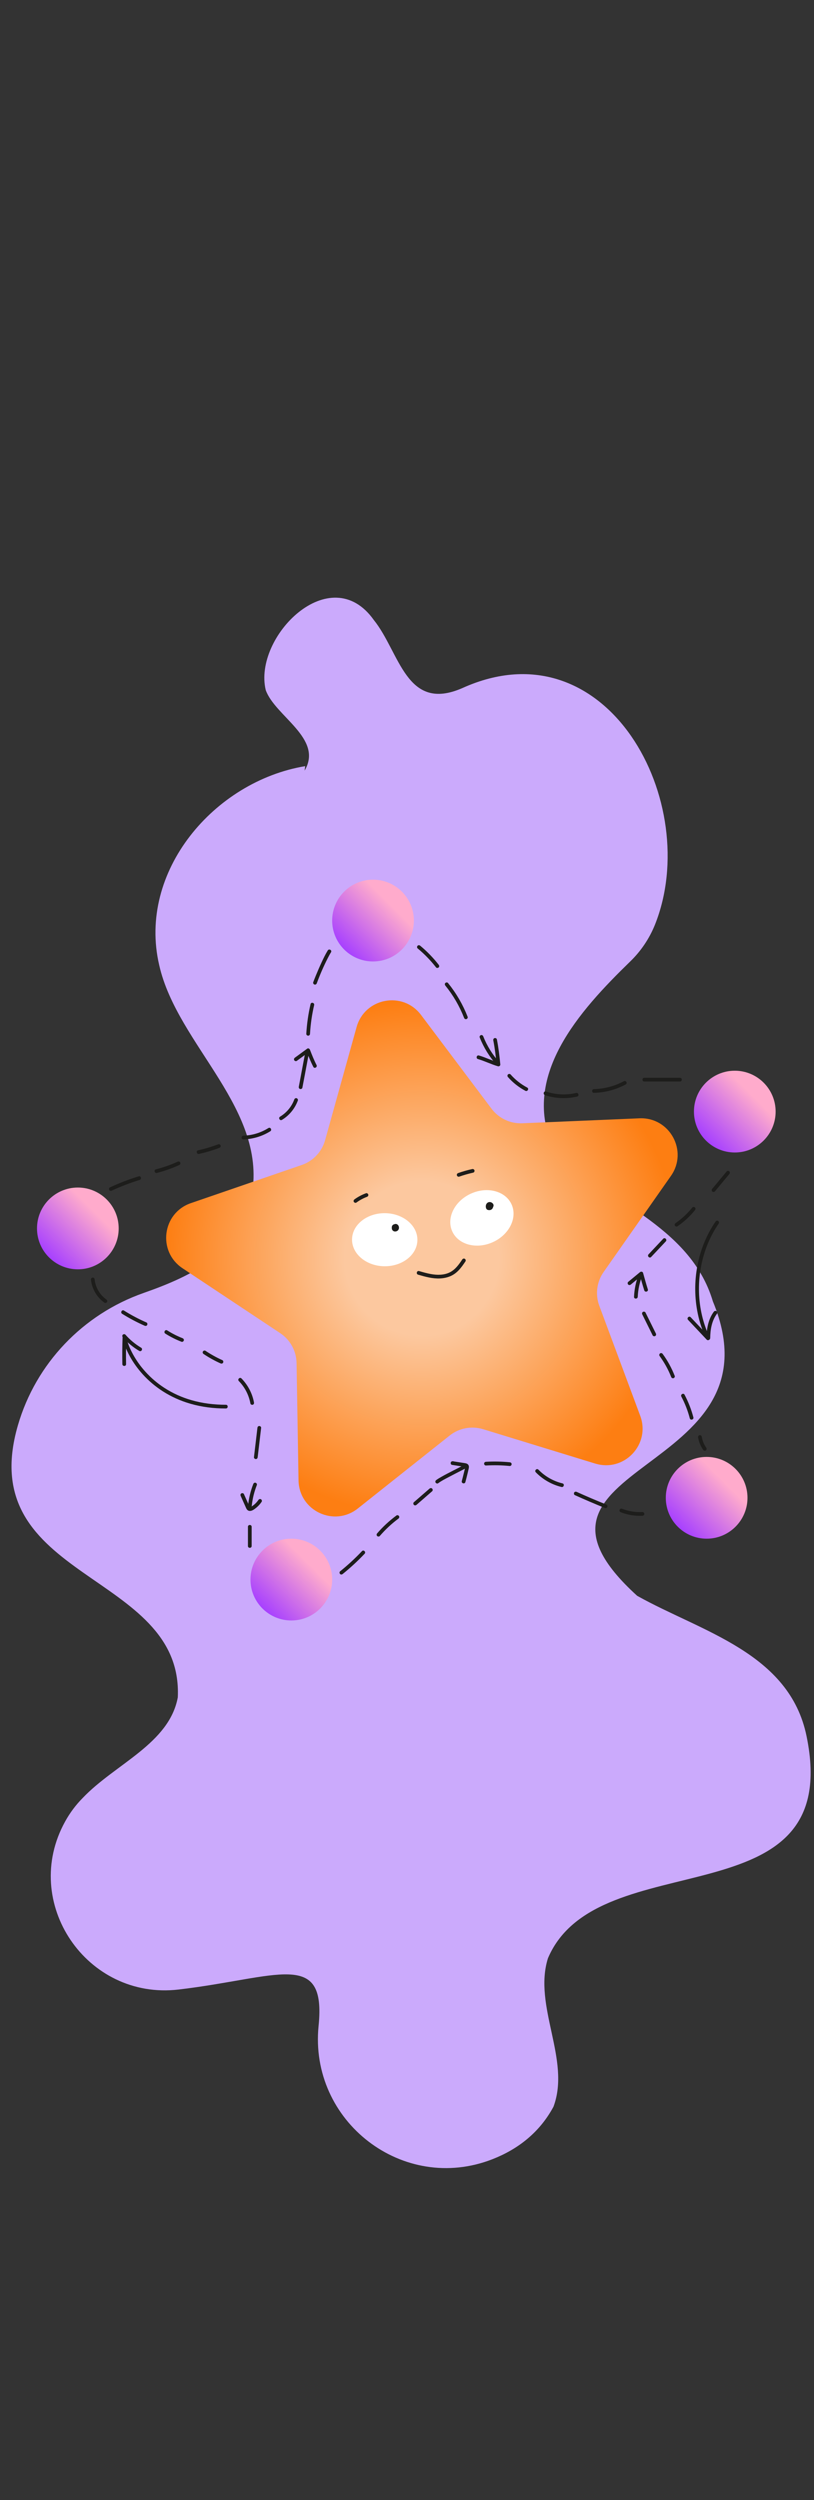
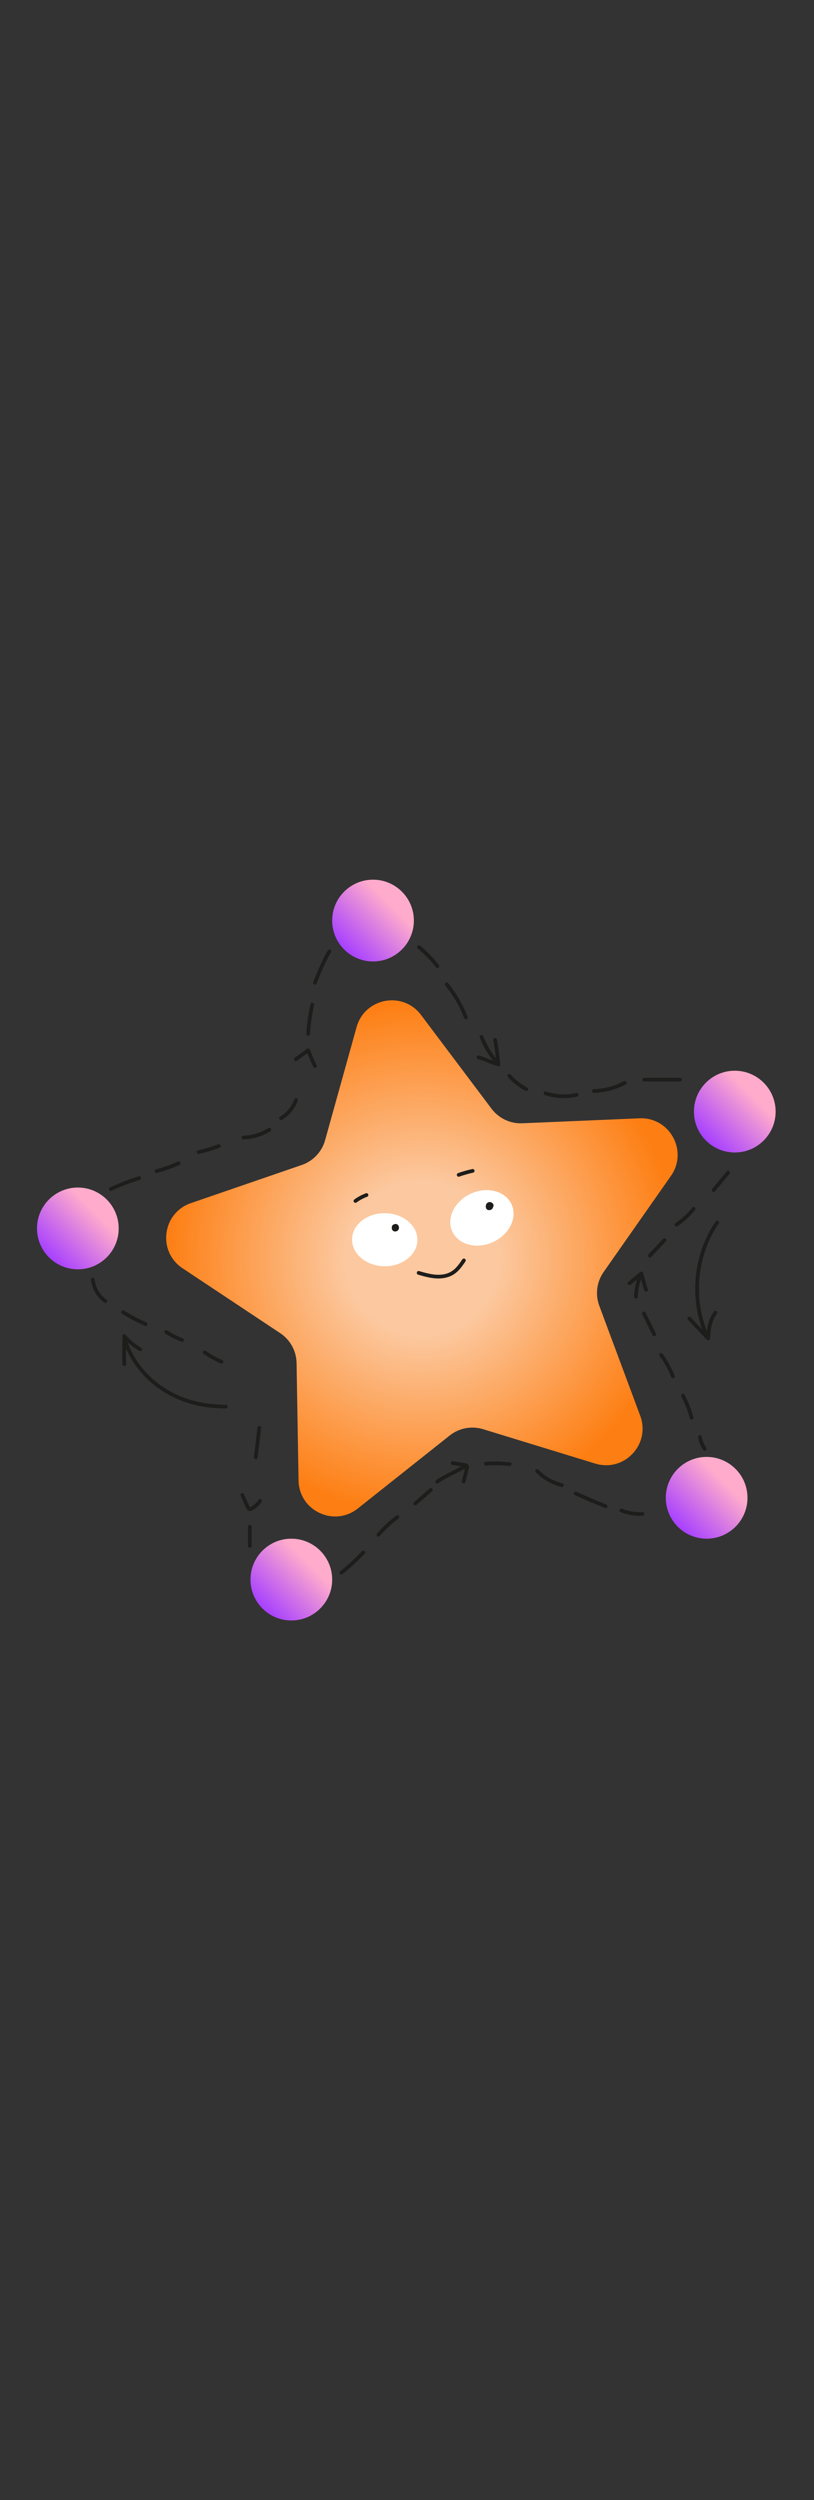
<svg xmlns="http://www.w3.org/2000/svg" width="440" height="1350" viewBox="0 0 440 1350" fill="none">
  <rect x="0" y="0" width="440" height="1350" fill="#333333" stroke="none" />
  <g clip-path="url(#clip0_3256_5504)">
-     <path d="M164.971 413.692C115.838 421.872 74.244 470.533 86.059 521.149C95.887 564.719 145.75 599.233 135.753 647.212C129.706 676.307 104.342 688.802 77.685 698.138C44.823 709.648 19.363 736.238 9.662 769.681C-14.776 853.932 99.273 848.28 96.108 916.531C91.446 941.6 62.248 952.418 44.674 970.881C40.973 974.621 37.807 978.854 35.264 983.46C10.902 1027.23 46.816 1080.14 96.557 1074.28C150.323 1067.95 176.408 1052.34 172.21 1093.89C167.001 1145.49 217.918 1184.77 266.222 1165.89C280.051 1160.48 291.718 1151.42 299.183 1137.54C308.662 1112.14 288.069 1083.25 296.192 1057.38C323.258 993.81 456.874 1038.73 435.976 937.47C426.718 892.368 379.09 881.121 344.406 861.68C264.621 789.263 424.682 797.633 385.334 702.686C372.896 661.127 326.989 648.458 299.554 620.861C280.704 581.495 313.36 545.691 340.625 519.198C346.421 513.603 350.978 506.853 354.001 499.386C380.27 433.813 328.395 336.01 249.859 371.572C219.453 384.794 216.185 352.335 202.075 334.801C178.586 301.745 136.738 343.952 143.642 372.625C148.667 386.77 174.968 398.729 164.648 416.115" fill="#CBAAFC" />
    <path d="M321.766 790.295L261.146 771.72C254.927 769.816 248.171 771.089 243.076 775.133L193.41 814.54C180.579 824.718 161.647 815.768 161.373 799.393L160.308 736.002C160.2 729.501 156.898 723.467 151.477 719.872L98.653 684.81C85.009 675.753 87.67 654.981 103.158 649.66L163.117 629.055C169.269 626.94 173.985 621.938 175.729 615.671L192.749 554.599C197.146 538.822 217.725 534.937 227.573 548.02L265.696 598.677C269.607 603.872 275.822 606.814 282.319 606.536L345.662 603.849C362.026 603.156 372.081 621.527 362.679 634.933L326.282 686.844C322.549 692.169 321.673 698.989 323.944 705.085L346.074 764.499C351.792 779.846 337.428 795.085 321.77 790.287L321.766 790.295Z" fill="url(#paint0_radial_3256_5504)" />
    <path d="M42.078 685.389C54.271 685.389 64.156 675.505 64.156 663.311C64.156 651.118 54.271 641.233 42.078 641.233C29.885 641.233 20 651.118 20 663.311C20 675.505 29.885 685.389 42.078 685.389Z" fill="url(#paint1_linear_3256_5504)" />
    <path d="M201.633 519.156C213.826 519.156 223.711 509.271 223.711 497.078C223.711 484.885 213.826 475 201.633 475C189.439 475 179.555 484.885 179.555 497.078C179.555 509.271 189.439 519.156 201.633 519.156Z" fill="url(#paint2_linear_3256_5504)" />
    <path d="M397.179 622.31C409.373 622.31 419.257 612.426 419.257 600.232C419.257 588.039 409.373 578.154 397.179 578.154C384.986 578.154 375.102 588.039 375.102 600.232C375.102 612.426 384.986 622.31 397.179 622.31Z" fill="url(#paint3_linear_3256_5504)" />
    <path d="M381.967 830.844C394.16 830.844 404.045 820.96 404.045 808.766C404.045 796.573 394.16 786.688 381.967 786.688C369.773 786.688 359.889 796.573 359.889 808.766C359.889 820.96 369.773 830.844 381.967 830.844Z" fill="url(#paint4_linear_3256_5504)" />
    <path d="M157.476 875C169.67 875 179.554 865.115 179.554 852.922C179.554 840.728 169.67 830.844 157.476 830.844C145.283 830.844 135.398 840.728 135.398 852.922C135.398 865.115 145.283 875 157.476 875Z" fill="url(#paint5_linear_3256_5504)" />
    <path d="M49.154 690.859C49.655 695.895 52.327 700.496 56.468 703.412C56.913 703.724 57.585 703.494 57.844 703.052C58.138 702.548 57.93 701.991 57.484 701.676C53.974 699.204 51.592 695.134 51.165 690.863C51.113 690.321 50.742 689.857 50.16 689.857C49.659 689.857 49.099 690.321 49.154 690.863V690.859Z" fill="#1D1D1B" />
    <path d="M66.003 709.404C69.895 711.838 73.962 713.991 78.166 715.838C78.663 716.057 79.246 715.983 79.543 715.478C79.791 715.052 79.68 714.321 79.183 714.102C74.979 712.254 70.912 710.102 67.019 707.668C65.917 706.978 64.908 708.718 66.003 709.404Z" fill="#1D1D1B" />
    <path d="M89.362 720.114C92.133 721.865 95.069 723.331 98.122 724.518C98.627 724.715 99.228 724.299 99.362 723.817C99.518 723.249 99.169 722.778 98.66 722.577C95.77 721.449 93.002 720.032 90.378 718.373C89.28 717.679 88.271 719.42 89.362 720.11V720.114Z" fill="#1D1D1B" />
    <path d="M110.053 731.123C112.958 733.064 116.016 734.756 119.203 736.188C119.696 736.41 120.286 736.329 120.58 735.828C120.832 735.397 120.717 734.674 120.22 734.451C117.036 733.019 113.975 731.323 111.069 729.386C110.617 729.086 109.956 729.297 109.693 729.746C109.403 730.24 109.6 730.819 110.053 731.123Z" fill="#1D1D1B" />
-     <path d="M129.099 745.738C132.346 749.048 134.513 753.275 135.355 757.835C135.455 758.369 136.101 758.674 136.594 758.536C137.155 758.38 137.396 757.835 137.296 757.297C136.398 752.414 133.997 747.853 130.524 744.314C129.615 743.39 128.194 744.811 129.103 745.735L129.099 745.738Z" fill="#1D1D1B" />
    <path d="M139.146 771C138.523 776.28 137.9 781.564 137.276 786.844C137.213 787.386 137.785 787.849 138.282 787.849C138.879 787.849 139.224 787.386 139.287 786.844C139.911 781.564 140.534 776.28 141.158 771C141.221 770.458 140.649 769.994 140.152 769.994C139.555 769.994 139.209 770.458 139.146 771Z" fill="#1D1D1B" />
-     <path d="M136.902 801.338C135.422 805.093 134.498 809.026 134.086 813.041C134.03 813.583 134.587 814.047 135.091 814.047C135.681 814.047 136.041 813.583 136.097 813.041C136.487 809.215 137.433 805.453 138.843 801.872C139.043 801.368 138.624 800.767 138.142 800.633C137.57 800.477 137.103 800.83 136.902 801.334V801.338Z" fill="#1D1D1B" />
    <path d="M134.021 824.414C134.021 827.876 134.021 831.342 134.021 834.804C134.021 836.099 136.033 836.102 136.033 834.804C136.033 831.342 136.033 827.876 136.033 824.414C136.033 823.119 134.021 823.115 134.021 824.414Z" fill="#1D1D1B" />
    <path d="M185.247 849.905C189.436 846.536 193.392 842.885 197.091 838.981C197.982 838.043 196.561 836.618 195.67 837.56C191.974 841.464 188.015 845.115 183.826 848.484C183.403 848.826 183.47 849.553 183.826 849.905C184.245 850.325 184.824 850.247 185.247 849.905Z" fill="#1D1D1B" />
    <path d="M205.287 829.393C208.285 825.92 211.65 822.766 215.335 820.035C215.769 819.712 215.992 819.163 215.695 818.658C215.442 818.228 214.756 817.972 214.318 818.298C210.489 821.133 206.975 824.365 203.862 827.972C203.505 828.384 203.457 828.992 203.862 829.393C204.225 829.757 204.927 829.805 205.283 829.393H205.287Z" fill="#1D1D1B" />
    <path d="M225.132 812.573C227.956 810.124 230.78 807.675 233.603 805.223C234.015 804.867 233.967 804.165 233.603 803.802C233.195 803.393 232.594 803.445 232.182 803.802C229.359 806.251 226.535 808.7 223.711 811.152C223.299 811.508 223.347 812.21 223.711 812.573C224.119 812.982 224.72 812.93 225.132 812.573Z" fill="#1D1D1B" />
    <path d="M236.834 800.915C238.597 799.601 240.619 798.596 242.552 797.568C244.938 796.303 247.346 795.082 249.751 793.846C250.712 793.349 251.68 792.859 252.623 792.329C253.755 791.698 252.742 789.958 251.606 790.592C247.317 792.989 242.831 795.026 238.56 797.457C237.625 797.991 236.682 798.529 235.818 799.175C235.384 799.497 235.161 800.047 235.458 800.551C235.71 800.982 236.397 801.238 236.834 800.911V800.915Z" fill="#1D1D1B" />
    <path d="M262.675 791.33C266.969 791.082 271.277 791.171 275.555 791.594C276.097 791.646 276.56 791.093 276.56 790.588C276.56 789.998 276.097 789.634 275.555 789.583C271.277 789.16 266.969 789.071 262.675 789.319C262.134 789.349 261.67 789.761 261.67 790.325C261.67 790.844 262.13 791.364 262.675 791.33Z" fill="#1D1D1B" />
    <path d="M289.618 794.993C293.396 798.87 298.257 801.649 303.514 802.926C304.772 803.23 305.31 801.289 304.049 800.985C299.106 799.787 294.587 797.212 291.039 793.571C290.134 792.644 288.713 794.065 289.618 794.993Z" fill="#1D1D1B" />
    <path d="M310.72 807.316C316.126 809.765 321.588 812.095 327.098 814.303C327.603 814.503 328.204 814.084 328.338 813.601C328.494 813.026 328.141 812.566 327.636 812.362C322.29 810.221 316.987 807.957 311.74 805.579C311.247 805.356 310.657 805.438 310.364 805.939C310.111 806.369 310.226 807.089 310.724 807.316H310.72Z" fill="#1D1D1B" />
    <path d="M335.588 816.574C339.291 818.021 343.299 818.666 347.269 818.466C347.811 818.44 348.275 818.024 348.275 817.46C348.275 816.937 347.815 816.425 347.269 816.455C343.455 816.648 339.677 816.024 336.123 814.633C335.618 814.436 335.017 814.852 334.883 815.334C334.727 815.906 335.076 816.373 335.584 816.574H335.588Z" fill="#1D1D1B" />
    <path d="M392.813 632.518C390.204 635.65 387.596 638.781 384.987 641.913C384.639 642.329 384.579 642.926 384.987 643.334C385.344 643.69 386.06 643.753 386.409 643.334C389.017 640.202 391.626 637.071 394.234 633.939C394.583 633.523 394.642 632.926 394.234 632.518C393.878 632.162 393.162 632.099 392.813 632.518Z" fill="#1D1D1B" />
    <path d="M374.238 652.002C371.641 655.23 368.594 658.087 365.177 660.432C364.728 660.74 364.528 661.315 364.817 661.809C365.077 662.25 365.745 662.481 366.194 662.169C369.756 659.724 372.954 656.788 375.663 653.423C376.004 653 376.075 652.414 375.663 652.002C375.31 651.649 374.583 651.575 374.242 652.002H374.238Z" fill="#1D1D1B" />
    <path d="M358.478 668.888C355.84 671.694 353.202 674.495 350.564 677.3C349.677 678.243 351.098 679.668 351.985 678.721C354.623 675.916 357.261 673.115 359.9 670.31C360.786 669.367 359.365 667.942 358.478 668.888Z" fill="#1D1D1B" />
    <path d="M345.28 688.08C343.759 691.958 342.905 696.069 342.716 700.229C342.657 701.524 344.668 701.52 344.727 700.229C344.909 696.243 345.763 692.325 347.221 688.614C347.421 688.11 347.002 687.509 346.519 687.375C345.948 687.219 345.481 687.572 345.28 688.076V688.08Z" fill="#1D1D1B" />
    <path d="M347.183 709.75C349.049 713.516 350.916 717.282 352.782 721.052C353.023 721.538 353.713 721.675 354.159 721.412C354.656 721.123 354.763 720.525 354.519 720.035C352.652 716.269 350.786 712.503 348.919 708.733C348.678 708.247 347.988 708.11 347.543 708.373C347.045 708.662 346.938 709.26 347.183 709.75Z" fill="#1D1D1B" />
    <path d="M356.494 732.132C359.058 735.631 361.192 739.449 362.78 743.486C362.98 743.991 363.455 744.343 364.019 744.188C364.502 744.054 364.921 743.46 364.72 742.948C363.066 738.74 360.906 734.759 358.234 731.111C357.915 730.674 357.362 730.455 356.858 730.752C356.427 731.004 356.175 731.687 356.498 732.128L356.494 732.132Z" fill="#1D1D1B" />
    <path d="M368.294 754.109C370.264 757.834 371.789 761.771 372.858 765.849C373.188 767.1 375.129 766.569 374.799 765.315C373.685 761.077 372.079 756.97 370.031 753.096C369.426 751.949 367.689 752.966 368.294 754.113V754.109Z" fill="#1D1D1B" />
    <path d="M377.359 776.213C377.763 778.584 378.702 780.874 380.071 782.848C380.372 783.278 380.965 783.519 381.448 783.208C381.878 782.929 382.13 782.295 381.808 781.831C380.487 779.927 379.689 777.968 379.296 775.675C379.206 775.156 378.539 774.818 378.056 774.974C377.496 775.156 377.258 775.653 377.355 776.213H377.359Z" fill="#1D1D1B" />
    <path d="M60.419 642.9C65.309 640.633 70.352 638.703 75.502 637.119C76.738 636.741 76.211 634.796 74.968 635.178C69.651 636.815 64.449 638.822 59.402 641.164C58.909 641.394 58.786 642.102 59.042 642.54C59.339 643.045 59.925 643.13 60.419 642.9Z" fill="#1D1D1B" />
    <path d="M84.813 633.352C89.002 632.276 93.08 630.818 97.017 629.022C97.51 628.796 97.633 628.08 97.377 627.645C97.08 627.137 96.497 627.059 96 627.285C92.227 629.007 88.297 630.38 84.278 631.412C83.024 631.734 83.555 633.675 84.813 633.352Z" fill="#1D1D1B" />
    <path d="M107.6 623.082C111.329 622.254 114.991 621.16 118.565 619.809C119.073 619.616 119.422 619.13 119.266 618.57C119.132 618.084 118.539 617.672 118.026 617.869C114.453 619.223 110.791 620.314 107.062 621.141C105.796 621.423 106.334 623.36 107.596 623.082H107.6Z" fill="#1D1D1B" />
    <path d="M131.565 615.238C136.697 615.082 141.747 613.572 146.103 610.848C147.198 610.166 146.188 608.422 145.086 609.112C141.027 611.646 136.352 613.082 131.565 613.223C130.274 613.26 130.266 615.275 131.565 615.234V615.238Z" fill="#1D1D1B" />
    <path d="M152.401 604.703C156.379 602.306 159.414 598.585 161.01 594.232C161.195 593.72 160.802 593.13 160.309 592.993C159.748 592.837 159.259 593.182 159.069 593.694C157.659 597.546 154.895 600.852 151.388 602.963C150.279 603.631 151.292 605.371 152.405 604.7L152.401 604.703Z" fill="#1D1D1B" />
-     <path d="M163.454 587.326C164.437 582.247 165.372 577.159 166.329 572.076C166.556 570.874 166.786 569.671 167.016 568.469C167.12 567.935 166.867 567.382 166.315 567.23C165.821 567.096 165.179 567.397 165.075 567.931C164.092 573.011 163.157 578.098 162.2 583.182C161.973 584.384 161.743 585.586 161.513 586.788C161.409 587.323 161.662 587.875 162.214 588.028C162.708 588.161 163.35 587.861 163.454 587.326Z" fill="#1D1D1B" />
    <path d="M167.577 558.235C167.874 553.007 168.623 547.82 169.814 542.717C170.107 541.456 168.167 540.922 167.874 542.183C166.645 547.456 165.874 552.833 165.566 558.235C165.536 558.777 166.052 559.241 166.571 559.241C167.143 559.241 167.547 558.781 167.577 558.235Z" fill="#1D1D1B" />
    <path d="M171.246 530.926C172.946 526.31 174.931 521.757 177.165 517.375C177.714 516.299 178.282 515.234 178.92 514.21C179.606 513.108 177.866 512.095 177.183 513.193C175.936 515.197 174.909 517.345 173.91 519.482C172.76 521.946 171.677 524.44 170.649 526.959C170.185 528.098 169.732 529.241 169.306 530.391C169.116 530.9 169.517 531.493 170.007 531.631C170.567 531.787 171.057 531.441 171.246 530.929V530.926Z" fill="#1D1D1B" />
    <path d="M225.729 512.091C229.417 515.145 232.764 518.592 235.707 522.365C236.04 522.796 236.779 522.718 237.128 522.365C237.551 521.942 237.462 521.371 237.128 520.944C234.185 517.171 230.838 513.723 227.15 510.67C226.731 510.325 226.137 510.262 225.729 510.67C225.373 511.026 225.31 511.746 225.729 512.091Z" fill="#1D1D1B" />
    <path d="M240.731 532.202C244.973 537.423 248.405 543.326 250.846 549.593C251.043 550.098 251.522 550.451 252.086 550.295C252.568 550.161 252.987 549.567 252.787 549.055C250.208 542.439 246.631 536.287 242.156 530.777C241.815 530.354 241.091 530.421 240.735 530.777C240.319 531.193 240.39 531.775 240.735 532.198L240.731 532.202Z" fill="#1D1D1B" />
    <path d="M259.287 560.162C261.462 565.664 264.594 570.729 268.568 575.115C269.44 576.076 270.857 574.651 269.989 573.694C266.26 569.579 263.265 564.792 261.224 559.627C261.024 559.123 260.553 558.77 259.985 558.926C259.503 559.059 259.083 559.657 259.284 560.165L259.287 560.162Z" fill="#1D1D1B" />
    <path d="M284.986 587.256C281.583 585.452 278.552 583.059 275.999 580.176C275.639 579.768 274.945 579.808 274.578 580.176C274.173 580.58 274.218 581.189 274.578 581.597C277.231 584.599 280.433 587.115 283.969 588.992C285.112 589.597 286.129 587.86 284.986 587.256Z" fill="#1D1D1B" />
    <path d="M294.575 591.334C300.167 593.201 306.237 593.453 311.977 592.106C313.239 591.809 312.705 589.869 311.443 590.166C306.044 591.431 300.371 591.145 295.113 589.394C293.881 588.982 293.354 590.926 294.579 591.334H294.575Z" fill="#1D1D1B" />
    <path d="M321.053 590.098C327.046 589.957 332.953 588.395 338.233 585.557C339.376 584.944 338.359 583.208 337.216 583.82C332.248 586.488 326.686 587.954 321.049 588.087C319.758 588.117 319.751 590.132 321.049 590.098H321.053Z" fill="#1D1D1B" />
    <path d="M348.264 583.984H367.559C368.854 583.984 368.857 581.973 367.559 581.973H348.264C346.969 581.973 346.965 583.984 348.264 583.984Z" fill="#1D1D1B" />
    <path d="M160.423 572.844C162.367 571.422 164.315 570.001 166.26 568.58C166.534 568.38 166.813 568.176 167.087 567.975L165.61 567.374C166.753 570.313 167.918 573.285 169.369 576.087C169.967 577.237 171.703 576.22 171.106 575.07C169.714 572.387 168.642 569.649 167.547 566.84C167.336 566.298 166.646 565.82 166.071 566.239C164.126 567.66 162.178 569.081 160.234 570.502C159.959 570.703 159.681 570.907 159.406 571.107C158.969 571.426 158.75 571.979 159.046 572.484C159.299 572.918 159.981 573.166 160.423 572.844Z" fill="#1D1D1B" />
    <path d="M386.782 659.609C381.88 666.767 378.563 674.989 376.96 683.509C375.354 692.043 375.402 700.863 377.187 709.368C378.185 714.136 379.754 718.77 381.843 723.175L383.424 721.954C380.066 718.392 376.704 714.83 373.346 711.268C372.456 710.325 371.034 711.75 371.925 712.689C375.283 716.251 378.645 719.813 382.003 723.375C382.344 723.735 382.945 723.754 383.324 723.453C383.736 723.123 383.803 722.622 383.584 722.154C379.988 714.574 378.088 706.221 377.84 697.843C377.591 689.435 378.986 681 381.973 673.13C383.65 668.718 385.858 664.514 388.526 660.622C388.834 660.173 388.611 659.505 388.166 659.245C387.669 658.952 387.098 659.156 386.79 659.605L386.782 659.609Z" fill="#1D1D1B" />
    <path d="M383.9 722.496C383.941 717.898 384.761 713.108 387.566 709.342C387.892 708.904 387.636 708.217 387.206 707.965C386.694 707.665 386.156 707.887 385.829 708.325C382.831 712.355 381.933 717.579 381.889 722.492C381.878 723.787 383.889 723.787 383.9 722.492V722.496Z" fill="#1D1D1B" />
    <path d="M122.108 758.529C115.767 758.533 109.437 757.772 103.34 755.998C98.224 754.51 93.437 752.366 88.936 749.464C85.103 746.993 81.667 744.08 78.546 740.629C77.838 739.846 77.151 739.041 76.494 738.213C76.346 738.028 76.201 737.846 76.056 737.657C75.938 737.505 76.031 737.62 76.056 737.653C76.019 737.609 75.986 737.56 75.949 737.516C75.86 737.401 75.775 737.286 75.686 737.167C75.385 736.766 75.092 736.362 74.802 735.954C73.726 734.425 72.732 732.837 71.834 731.197C71.426 730.447 71.04 729.69 70.672 728.918C70.498 728.547 70.327 728.173 70.16 727.798C70.123 727.713 70.086 727.631 70.049 727.546C70.008 727.457 69.93 727.264 70.016 727.471C69.934 727.275 69.852 727.078 69.775 726.881C69.251 725.572 68.795 724.236 68.446 722.867C68.372 722.573 68.301 722.277 68.238 721.98C67.99 720.837 66.301 721.145 66.261 722.247C66.086 727.026 66.045 731.809 66.138 736.592C66.164 737.887 68.175 737.891 68.149 736.592C68.056 731.809 68.097 727.026 68.272 722.247L66.294 722.514C66.94 725.494 68.112 728.369 69.493 731.078C71.285 734.596 73.537 737.876 76.094 740.881C79.107 744.425 82.598 747.549 86.42 750.199C90.828 753.256 95.704 755.631 100.795 757.312C106.813 759.301 113.144 760.291 119.47 760.495C120.346 760.525 121.225 760.536 122.101 760.536C123.396 760.536 123.4 758.521 122.101 758.525L122.108 758.529Z" fill="#1D1D1B" />
    <path d="M66.39 722.116C68.943 725.011 71.956 727.493 75.277 729.46C76.394 730.12 77.407 728.384 76.294 727.723C73.11 725.838 70.26 723.471 67.812 720.695C67.452 720.287 66.758 720.328 66.39 720.695C65.986 721.1 66.031 721.708 66.39 722.116Z" fill="#1D1D1B" />
    <path d="M130.112 807.765C130.78 809.256 131.447 810.748 132.112 812.24C132.434 812.959 132.746 813.679 133.076 814.395C133.407 815.112 133.93 815.716 134.761 815.839C136.182 816.05 137.585 814.878 138.613 814.043C139.707 813.156 140.639 812.095 141.429 810.93C141.733 810.481 141.514 809.813 141.069 809.553C140.572 809.264 140 809.464 139.692 809.913C139.054 810.852 138.286 811.69 137.425 812.425C137.028 812.763 136.601 813.071 136.16 813.349C135.941 813.49 135.711 813.646 135.473 813.75C135.381 813.791 135.273 813.82 135.18 813.846C135.125 813.861 134.954 813.828 135.069 813.872C135.154 813.906 135.043 813.831 135.006 813.765C134.935 813.638 134.876 813.509 134.813 813.375C134.676 813.071 134.542 812.766 134.405 812.462L133.551 810.555C132.984 809.286 132.416 808.013 131.845 806.744C131.622 806.247 130.902 806.132 130.468 806.384C129.956 806.681 129.885 807.264 130.108 807.761L130.112 807.765Z" fill="#1D1D1B" />
    <path d="M244.857 789.019H244.605C244.107 789.019 243.673 789.401 243.618 789.891C243.566 790.34 243.837 790.915 244.337 790.993C245.677 791.2 247.017 791.408 248.356 791.62C249.039 791.727 249.725 791.831 250.408 791.939C250.671 791.98 250.939 792.013 251.198 792.069C251.172 792.065 251.499 792.132 251.451 792.124C251.707 792.173 251.458 792.158 251.469 792.106C251.269 793.293 250.95 794.481 250.664 795.653C250.334 797.015 249.981 798.377 249.618 799.731C249.28 800.981 251.221 801.516 251.558 800.265C251.963 798.763 252.349 797.256 252.712 795.746C252.89 795.004 253.065 794.262 253.232 793.519C253.399 792.777 253.644 791.935 253.265 791.197C252.95 790.581 252.33 790.243 251.67 790.117C250.957 789.98 250.23 789.891 249.514 789.779C247.966 789.538 246.419 789.297 244.872 789.056L244.605 791.033H244.857C246.152 791.026 246.156 789.015 244.857 789.019Z" fill="#1D1D1B" />
    <path d="M258.35 571.861C262.03 572.948 265.485 574.677 269.166 575.764C269.748 575.935 270.502 575.449 270.439 574.796C270.012 570.258 269.459 565.716 268.587 561.241C268.483 560.707 267.845 560.402 267.348 560.54C266.791 560.692 266.539 561.241 266.646 561.779C267.489 566.08 268.016 570.44 268.427 574.799L269.7 573.831C266.019 572.744 262.565 571.015 258.884 569.927C257.641 569.56 257.106 571.501 258.35 571.868V571.861Z" fill="#1D1D1B" />
    <path d="M340.983 693.612C342.839 692.083 344.694 690.555 346.549 689.022C346.82 688.799 347.091 688.577 347.358 688.354L345.677 687.909C346.501 690.866 347.321 693.827 348.249 696.751C348.638 697.983 350.583 697.456 350.189 696.217C349.262 693.289 348.442 690.328 347.618 687.375C347.399 686.592 346.505 686.462 345.937 686.929C344.082 688.458 342.226 689.987 340.371 691.519C340.1 691.742 339.829 691.965 339.562 692.187C339.143 692.532 339.202 693.252 339.562 693.608C339.978 694.024 340.564 693.954 340.983 693.608V693.612Z" fill="#1D1D1B" />
    <path d="M266.451 670.698C275.3 666.666 279.804 657.541 276.512 650.317C273.219 643.092 263.378 640.505 254.529 644.537C245.681 648.57 241.177 657.695 244.469 664.919C247.761 672.143 257.603 674.731 266.451 670.698Z" fill="white" />
    <path d="M225.619 669.567C225.691 661.653 217.842 655.166 208.088 655.077C198.334 654.989 190.368 661.332 190.296 669.247C190.224 677.161 198.073 683.648 207.828 683.736C217.582 683.825 225.547 677.481 225.619 669.567Z" fill="white" />
    <path d="M265.932 651.478C265.936 651.308 265.932 651.13 265.947 650.955L265.895 651.352C265.899 651.326 265.907 651.3 265.914 651.271L265.766 651.627C265.777 651.604 265.788 651.586 265.803 651.564L265.569 651.864C265.569 651.864 265.587 651.842 265.599 651.835L265.298 652.068C265.298 652.068 265.335 652.046 265.354 652.035L264.997 652.183C264.997 652.183 265.031 652.172 265.049 652.168L264.652 652.22C264.678 652.22 264.704 652.22 264.73 652.22L264.333 652.168C264.363 652.172 264.389 652.18 264.415 652.191L264.059 652.042C264.085 652.053 264.111 652.068 264.137 652.087L263.836 651.853C263.866 651.875 263.892 651.901 263.914 651.931L263.68 651.63C263.706 651.664 263.725 651.701 263.743 651.738L263.595 651.382C263.617 651.441 263.636 651.501 263.643 651.564L263.591 651.167C263.599 651.241 263.599 651.311 263.591 651.386L263.643 650.989C263.632 651.059 263.613 651.126 263.587 651.189L263.736 650.833C263.714 650.881 263.688 650.929 263.654 650.974L263.888 650.673C263.862 650.703 263.836 650.732 263.803 650.758L264.103 650.525C264.066 650.551 264.029 650.573 263.988 650.595L264.344 650.447C264.292 650.469 264.237 650.484 264.181 650.491L264.578 650.439C264.474 650.454 264.37 650.447 264.266 650.436L264.663 650.488C264.623 650.48 264.586 650.476 264.545 650.469L265.584 651.508C265.55 651.412 265.524 651.311 265.513 651.211L265.565 651.608C265.55 651.486 265.55 651.36 265.565 651.237L265.513 651.634C265.528 651.53 265.554 651.43 265.595 651.334L265.446 651.69C265.472 651.627 265.506 651.567 265.55 651.515L265.317 651.816C265.346 651.775 265.383 651.742 265.42 651.712L265.12 651.946C265.157 651.92 265.194 651.898 265.235 651.879L264.879 652.027C264.92 652.013 264.96 651.998 265.005 651.994L264.608 652.046C264.663 652.039 264.715 652.039 264.771 652.046L264.374 651.994C264.43 652.001 264.485 652.02 264.541 652.042L264.185 651.894C264.248 651.92 264.304 651.953 264.359 651.994L264.059 651.76C264.125 651.812 264.189 651.875 264.24 651.942L264.007 651.642L264.018 651.656L263.869 650.51C263.858 650.54 263.847 650.569 263.836 650.599L263.984 650.243C263.955 650.313 263.918 650.376 263.869 650.439L264.103 650.139C264.062 650.191 264.018 650.235 263.966 650.276L264.266 650.042C264.222 650.076 264.174 650.105 264.122 650.128L264.478 649.979C264.426 650.001 264.374 650.016 264.318 650.024L264.715 649.972C264.66 649.979 264.604 649.979 264.548 649.972L264.945 650.024C264.894 650.016 264.842 650.001 264.79 649.983L265.146 650.131L265.131 650.124C264.96 650.016 264.775 649.957 264.578 649.946C264.381 649.901 264.181 649.909 263.984 649.972C263.791 650.016 263.621 650.105 263.476 650.239C263.313 650.343 263.187 650.484 263.094 650.658L262.945 651.014C262.875 651.278 262.875 651.541 262.945 651.805L263.094 652.161C263.227 652.384 263.406 652.562 263.628 652.695C263.788 652.762 263.962 652.859 264.137 652.892C264.289 652.922 264.508 652.966 264.686 652.951C265.064 652.922 265.376 652.859 265.71 652.658C266.044 652.458 266.24 652.232 266.467 651.916C266.504 651.864 266.534 651.805 266.56 651.745C266.623 651.608 266.689 651.463 266.738 651.319L266.745 651.3L266.797 650.903C266.797 650.636 266.73 650.384 266.593 650.15C266.511 650.042 266.43 649.938 266.348 649.835C266.311 649.786 266.266 649.738 266.222 649.697C266.085 649.575 265.94 649.456 265.78 649.363C265.621 649.271 265.458 649.207 265.291 649.152C265.124 649.096 264.92 649.081 264.745 649.066C264.571 649.052 264.344 649.096 264.2 649.126C264.025 649.159 263.858 649.245 263.702 649.322C263.68 649.334 263.658 649.345 263.639 649.36C263.521 649.441 263.398 649.534 263.291 649.63C263.272 649.645 263.253 649.664 263.239 649.682C263.138 649.794 263.046 649.92 262.96 650.042C262.931 650.087 262.905 650.131 262.882 650.18C262.808 650.335 262.719 650.525 262.675 650.703C262.63 650.881 262.612 651.085 262.589 651.263C262.582 651.33 262.578 651.397 262.578 651.467C262.582 651.656 262.619 651.853 262.645 652.031C262.656 652.102 262.671 652.168 262.689 652.235C262.73 652.376 262.808 652.569 262.864 652.666C263.057 652.996 263.409 653.289 263.795 653.36C263.996 653.397 264.196 653.426 264.4 653.437C264.589 653.449 264.804 653.408 264.979 653.378C265.164 653.348 265.357 653.252 265.517 653.174C265.825 653.022 266.107 652.721 266.278 652.428C266.482 652.076 266.545 651.753 266.578 651.356C266.593 651.17 266.545 650.948 266.522 650.784C266.493 650.595 266.4 650.413 266.322 650.246C266.244 650.079 266.122 649.931 265.999 649.805C265.877 649.679 265.736 649.564 265.58 649.486C265.476 649.434 265.32 649.371 265.213 649.33C265.198 649.322 265.183 649.319 265.168 649.315C265.02 649.278 264.868 649.256 264.715 649.252C264.389 649.245 264.14 649.33 263.855 649.471C263.836 649.482 263.817 649.489 263.799 649.504C263.736 649.549 263.543 649.69 263.487 649.745C263.391 649.842 263.298 649.976 263.231 650.072C263.216 650.091 263.205 650.113 263.194 650.135C263.15 650.235 263.072 650.402 263.038 650.502C263.031 650.521 263.027 650.536 263.023 650.554C262.964 650.866 262.96 651.17 262.953 651.486C262.945 651.69 262.986 651.883 263.083 652.061C263.142 652.246 263.246 652.406 263.391 652.54C263.524 652.684 263.684 652.788 263.869 652.848C264.048 652.94 264.237 652.985 264.445 652.977L264.842 652.925C265.094 652.855 265.313 652.729 265.498 652.543L265.732 652.243C265.866 652.009 265.936 651.76 265.936 651.489L265.932 651.478Z" fill="#1D1D1B" />
    <path d="M212.545 661.85C212.545 661.85 212.538 661.861 212.534 661.868L212.768 661.568C212.768 661.568 212.764 661.571 212.76 661.575L213.061 661.341C213.061 661.341 213.057 661.341 213.054 661.345L213.41 661.196C213.543 661.178 213.673 661.163 213.807 661.145C213.94 661.163 214.07 661.182 214.204 661.196C214.323 661.245 214.441 661.297 214.56 661.345C214.56 661.345 214.556 661.345 214.553 661.345L214.853 661.579C214.853 661.579 214.849 661.575 214.846 661.571L215.08 661.872C215.08 661.872 215.072 661.861 215.068 661.853L215.217 662.209C215.217 662.209 215.206 662.176 215.206 662.161L215.258 662.558C215.254 662.529 215.254 662.495 215.258 662.465L215.206 662.863C215.206 662.844 215.213 662.825 215.221 662.811L215.072 663.167C215.072 663.167 215.08 663.152 215.087 663.145L214.853 663.445L214.861 663.438L214.56 663.671C214.56 663.671 214.571 663.664 214.575 663.66L214.219 663.809C214.219 663.809 214.226 663.809 214.23 663.809L213.833 663.861C213.833 663.861 213.848 663.861 213.855 663.861L213.458 663.809C213.477 663.809 213.499 663.816 213.517 663.824L213.161 663.675C213.18 663.683 213.198 663.694 213.217 663.709L212.916 663.475C212.942 663.493 212.961 663.516 212.979 663.542L212.746 663.241C212.779 663.282 212.801 663.326 212.824 663.375L212.675 663.018C212.705 663.089 212.723 663.159 212.734 663.234L212.683 662.837C212.69 662.9 212.694 662.963 212.683 663.029L212.734 662.632C212.727 662.681 212.716 662.722 212.697 662.766L212.846 662.41C212.827 662.447 212.809 662.484 212.783 662.517L213.016 662.217C212.99 662.25 212.957 662.284 212.924 662.31L213.224 662.076C213.187 662.106 213.146 662.128 213.102 662.146L213.458 661.998C213.406 662.02 213.35 662.031 213.295 662.039L213.692 661.987C213.632 661.994 213.577 661.994 213.517 661.987L213.914 662.039C213.888 662.035 213.862 662.028 213.837 662.02L214.193 662.169C214.17 662.161 214.152 662.15 214.133 662.135L214.434 662.369C214.415 662.354 214.397 662.336 214.382 662.317L214.616 662.618C214.601 662.595 214.59 662.577 214.579 662.551L214.727 662.907C214.716 662.877 214.708 662.851 214.705 662.822L214.757 663.219C214.753 663.178 214.753 663.141 214.757 663.1L214.705 663.497C214.712 663.452 214.723 663.412 214.738 663.375L214.59 663.731C214.601 663.705 214.616 663.683 214.631 663.657L214.397 663.957C214.397 663.957 214.426 663.924 214.441 663.909L214.141 664.143C214.141 664.143 214.17 664.124 214.185 664.117L213.829 664.265C213.848 664.258 213.87 664.254 213.888 664.25L213.491 664.302C213.517 664.302 213.543 664.302 213.573 664.302L213.176 664.25C213.209 664.258 213.243 664.265 213.273 664.28L212.916 664.132C212.998 664.165 213.072 664.217 213.143 664.269L212.842 664.035C212.883 664.068 212.924 664.102 212.965 664.135V662.028C212.942 662.05 212.92 662.068 212.898 662.087L213.198 661.853C213.157 661.887 213.113 661.913 213.065 661.935L213.421 661.786C213.384 661.801 213.347 661.812 213.31 661.82L213.707 661.768C213.673 661.772 213.64 661.768 213.606 661.768L214.003 661.82C213.974 661.816 213.948 661.809 213.922 661.798L214.278 661.946C214.252 661.935 214.226 661.92 214.204 661.901L214.504 662.135C214.478 662.117 214.46 662.094 214.441 662.072L214.675 662.373C214.645 662.336 214.623 662.295 214.605 662.254L214.753 662.61C214.731 662.555 214.712 662.495 214.705 662.436L214.757 662.833C214.753 662.788 214.749 662.744 214.757 662.699L214.705 663.096C214.708 663.07 214.716 663.048 214.723 663.022L214.575 663.378C214.575 663.378 214.593 663.345 214.605 663.326L214.371 663.627C214.371 663.627 214.386 663.608 214.397 663.601L214.096 663.835C214.096 663.835 214.111 663.824 214.119 663.82C214.293 663.727 214.43 663.597 214.538 663.438C214.668 663.293 214.757 663.126 214.805 662.929C214.868 662.733 214.875 662.532 214.831 662.336C214.824 662.139 214.764 661.953 214.653 661.783L214.419 661.482C214.234 661.297 214.015 661.17 213.762 661.1L213.365 661.048C213.098 661.048 212.846 661.115 212.612 661.252C212.074 661.553 211.777 662.157 211.773 662.762C211.773 663.126 211.877 663.519 212.063 663.835C212.152 663.987 212.26 664.139 212.397 664.25C212.705 664.499 212.753 664.536 213.128 664.677C213.15 664.684 213.172 664.692 213.195 664.699C213.265 664.71 213.336 664.722 213.41 664.729C213.48 664.74 213.555 664.747 213.625 664.759C213.647 664.759 213.67 664.759 213.692 664.759C213.762 664.751 213.837 664.74 213.907 664.729C213.978 664.722 214.052 664.71 214.122 664.699C214.144 664.696 214.167 664.688 214.185 664.681C214.315 664.636 214.449 664.577 214.571 664.517C214.608 664.499 214.645 664.48 214.679 664.458C214.816 664.362 214.953 664.261 215.076 664.146C215.221 664.013 215.324 663.853 215.384 663.668C215.477 663.49 215.521 663.3 215.514 663.093L215.462 662.696C215.391 662.443 215.265 662.224 215.08 662.039C215.039 662.005 214.998 661.968 214.957 661.939C214.824 661.835 214.69 661.716 214.545 661.627C214.452 661.571 214.352 661.534 214.252 661.493C214.182 661.464 214.096 661.419 214.018 661.401C214.011 661.401 214.003 661.397 213.992 661.393C213.922 661.382 213.851 661.371 213.777 661.363C213.707 661.352 213.636 661.345 213.562 661.334C213.395 661.323 213.224 661.349 213.065 661.393C213.061 661.393 213.054 661.393 213.05 661.397C212.994 661.412 212.738 661.523 212.686 661.549C212.671 661.556 212.66 661.564 212.645 661.571C212.542 661.642 212.386 661.742 212.293 661.857C212.07 662.132 212.059 662.135 211.944 662.41C211.911 662.488 211.862 662.584 211.84 662.673C211.807 662.837 211.777 663 211.777 663.167C211.777 663.182 211.777 663.196 211.777 663.211C211.788 663.334 211.811 663.501 211.833 663.619C211.833 663.627 211.833 663.638 211.837 663.645C211.837 663.664 211.844 663.679 211.851 663.694C211.874 663.757 211.926 663.868 211.929 663.883C211.952 663.939 211.981 664.02 212.015 664.083C212.022 664.098 212.033 664.113 212.041 664.128C212.1 664.213 212.211 664.362 212.282 664.44C212.289 664.447 212.293 664.451 212.3 664.458C212.401 664.558 212.519 664.644 212.634 664.721C212.645 664.729 212.653 664.733 212.664 664.74C212.671 664.744 212.679 664.747 212.686 664.751L213.042 664.9C213.198 664.955 213.376 664.959 213.54 664.974C213.58 664.974 213.621 664.974 213.662 664.974C213.803 664.963 213.952 664.937 214.093 664.918C214.111 664.918 214.13 664.911 214.148 664.907C214.245 664.885 214.337 664.84 214.426 664.799C214.512 664.762 214.612 664.729 214.694 664.681C214.812 664.606 214.924 664.51 215.031 664.425C215.05 664.41 215.065 664.399 215.08 664.38C215.094 664.365 215.106 664.35 215.12 664.336C215.206 664.228 215.298 664.117 215.376 664.002C215.388 663.983 215.399 663.965 215.41 663.946C215.477 663.816 215.532 663.671 215.584 663.538C215.595 663.504 215.606 663.475 215.61 663.441C215.64 663.289 215.67 663.115 215.673 662.952C215.673 662.914 215.673 662.877 215.666 662.84C215.647 662.677 215.636 662.506 215.595 662.347C215.588 662.313 215.577 662.28 215.562 662.247C215.514 662.117 215.454 661.979 215.395 661.853C215.388 661.835 215.376 661.816 215.369 661.801C215.198 661.508 215.002 661.326 214.727 661.137C214.716 661.13 214.709 661.122 214.697 661.115C214.69 661.115 214.686 661.107 214.679 661.104C214.638 661.081 214.363 660.966 214.319 660.952C214.308 660.948 214.293 660.94 214.282 660.937C214.274 660.937 214.267 660.937 214.263 660.937L213.866 660.885C213.866 660.885 213.859 660.885 213.851 660.885C213.785 660.885 213.606 660.918 213.644 660.911C213.566 660.922 213.503 660.922 213.432 660.94C213.406 660.948 213.091 661.081 213.072 661.093C213.016 661.126 212.901 661.222 212.913 661.215C212.965 661.174 212.801 661.293 212.757 661.337C212.723 661.371 212.542 661.608 212.516 661.649C212.516 661.653 212.512 661.657 212.508 661.66C212.478 661.712 212.375 661.965 212.356 662.024C212.297 662.191 212.271 662.38 212.289 662.558C212.3 662.707 212.311 662.866 212.356 663.011C212.363 663.037 212.497 663.349 212.508 663.371C212.508 663.375 212.512 663.378 212.516 663.382C212.516 663.389 212.746 663.679 212.749 663.686C212.835 663.783 212.979 663.879 213.057 663.924C213.172 663.991 213.295 664.042 213.421 664.08C213.506 664.102 213.688 664.132 213.822 664.132C214.133 664.132 214.17 664.098 214.401 664.002C214.616 663.913 214.705 663.89 214.89 663.686C214.916 663.657 215.106 663.415 215.128 663.382C215.131 663.375 215.135 663.371 215.139 663.363C215.247 663.193 215.306 663.007 215.317 662.811C215.362 662.614 215.354 662.414 215.291 662.217C215.247 662.024 215.157 661.853 215.024 661.709C214.92 661.545 214.779 661.419 214.605 661.326L214.248 661.178C213.985 661.107 213.721 661.107 213.458 661.178L213.102 661.326C212.879 661.46 212.701 661.638 212.567 661.861L212.545 661.85Z" fill="#1D1D1B" />
    <path d="M225.992 688.284C229.869 689.401 233.869 690.536 237.951 690.317C239.839 690.213 241.698 689.839 243.439 689.096C245.179 688.354 246.622 687.271 247.899 685.946C249.313 684.477 250.478 682.785 251.606 681.093C251.906 680.64 251.695 679.98 251.246 679.716C250.752 679.427 250.17 679.623 249.869 680.076C248.055 682.8 246.088 685.586 243.068 687.063C239.958 688.584 236.277 688.551 232.942 687.95C230.771 687.56 228.648 686.948 226.533 686.34C225.287 685.98 224.756 687.92 225.999 688.28L225.992 688.284Z" fill="#1D1D1B" />
    <path d="M192.641 649.349C193.543 648.692 194.485 648.095 195.465 647.568C196.444 647.041 197.357 646.629 198.367 646.254C198.86 646.072 199.246 645.564 199.068 645.015C198.912 644.533 198.359 644.117 197.829 644.314C195.621 645.13 193.528 646.221 191.624 647.609C191.201 647.917 190.949 648.495 191.265 648.985C191.535 649.405 192.185 649.679 192.641 649.345V649.349Z" fill="#1D1D1B" />
    <path d="M248.204 635.356C250.682 634.488 253.205 633.764 255.769 633.196C256.3 633.078 256.612 632.465 256.471 631.957C256.322 631.412 255.766 631.137 255.231 631.256C252.667 631.827 250.144 632.547 247.665 633.415C247.153 633.594 246.812 634.102 246.964 634.655C247.101 635.152 247.688 635.538 248.204 635.356Z" fill="#1D1D1B" />
  </g>
  <defs>
    <radialGradient id="paint0_radial_3256_5504" cx="0" cy="0" r="1" gradientUnits="userSpaceOnUse" gradientTransform="translate(228.055 679.493) scale(138.801 138.801)">
      <stop offset="0.3" stop-color="#FCC89F" />
      <stop offset="1" stop-color="#FD7E12" />
    </radialGradient>
    <linearGradient id="paint1_linear_3256_5504" x1="26.468" y1="678.922" x2="57.688" y2="647.701" gradientUnits="userSpaceOnUse">
      <stop stop-color="#A740FF" />
      <stop offset="0.79" stop-color="#FFABCC" />
    </linearGradient>
    <linearGradient id="paint2_linear_3256_5504" x1="186.022" y1="512.688" x2="217.243" y2="481.468" gradientUnits="userSpaceOnUse">
      <stop stop-color="#A740FF" />
      <stop offset="0.79" stop-color="#FFABCC" />
    </linearGradient>
    <linearGradient id="paint3_linear_3256_5504" x1="381.569" y1="615.843" x2="412.79" y2="584.622" gradientUnits="userSpaceOnUse">
      <stop stop-color="#A740FF" />
      <stop offset="0.79" stop-color="#FFABCC" />
    </linearGradient>
    <linearGradient id="paint4_linear_3256_5504" x1="366.356" y1="824.377" x2="397.577" y2="793.156" gradientUnits="userSpaceOnUse">
      <stop stop-color="#A740FF" />
      <stop offset="0.79" stop-color="#FFABCC" />
    </linearGradient>
    <linearGradient id="paint5_linear_3256_5504" x1="141.866" y1="868.532" x2="173.087" y2="837.311" gradientUnits="userSpaceOnUse">
      <stop stop-color="#A740FF" />
      <stop offset="0.79" stop-color="#FFABCC" />
    </linearGradient>
    <clipPath id="clip0_3256_5504">
      <rect width="1350" height="440" fill="white" transform="translate(440) rotate(90)" />
    </clipPath>
  </defs>
</svg>